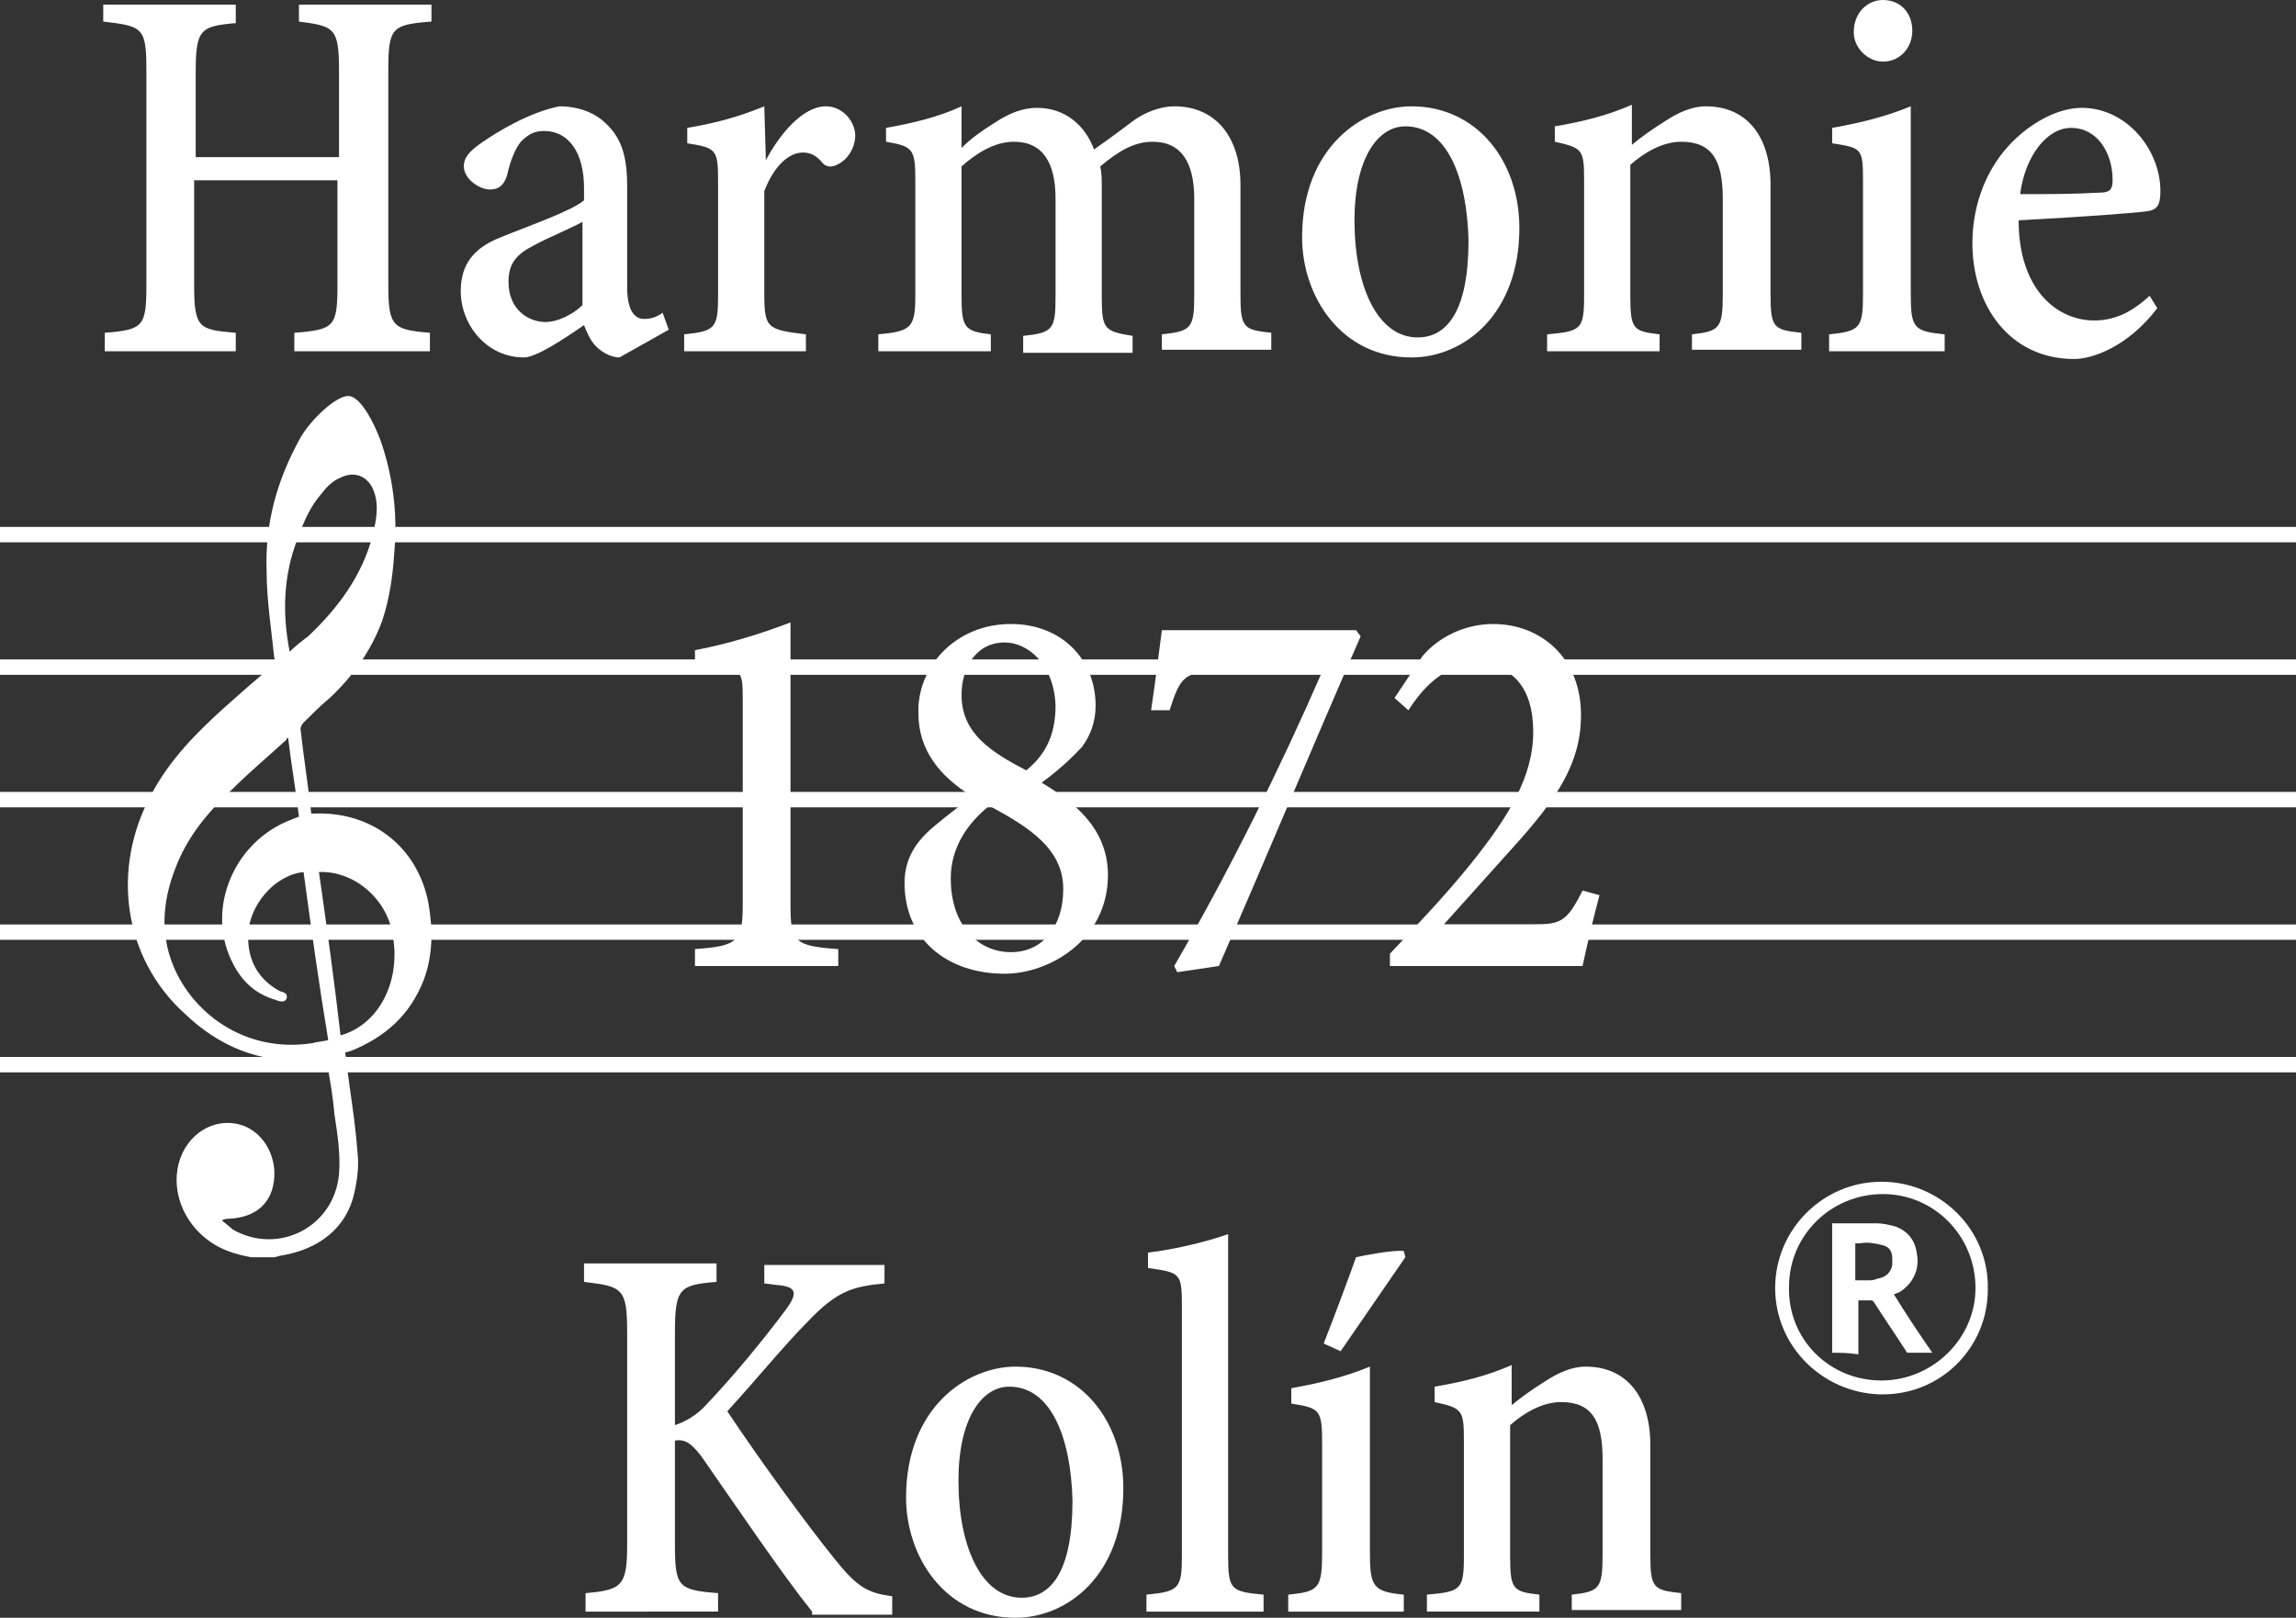
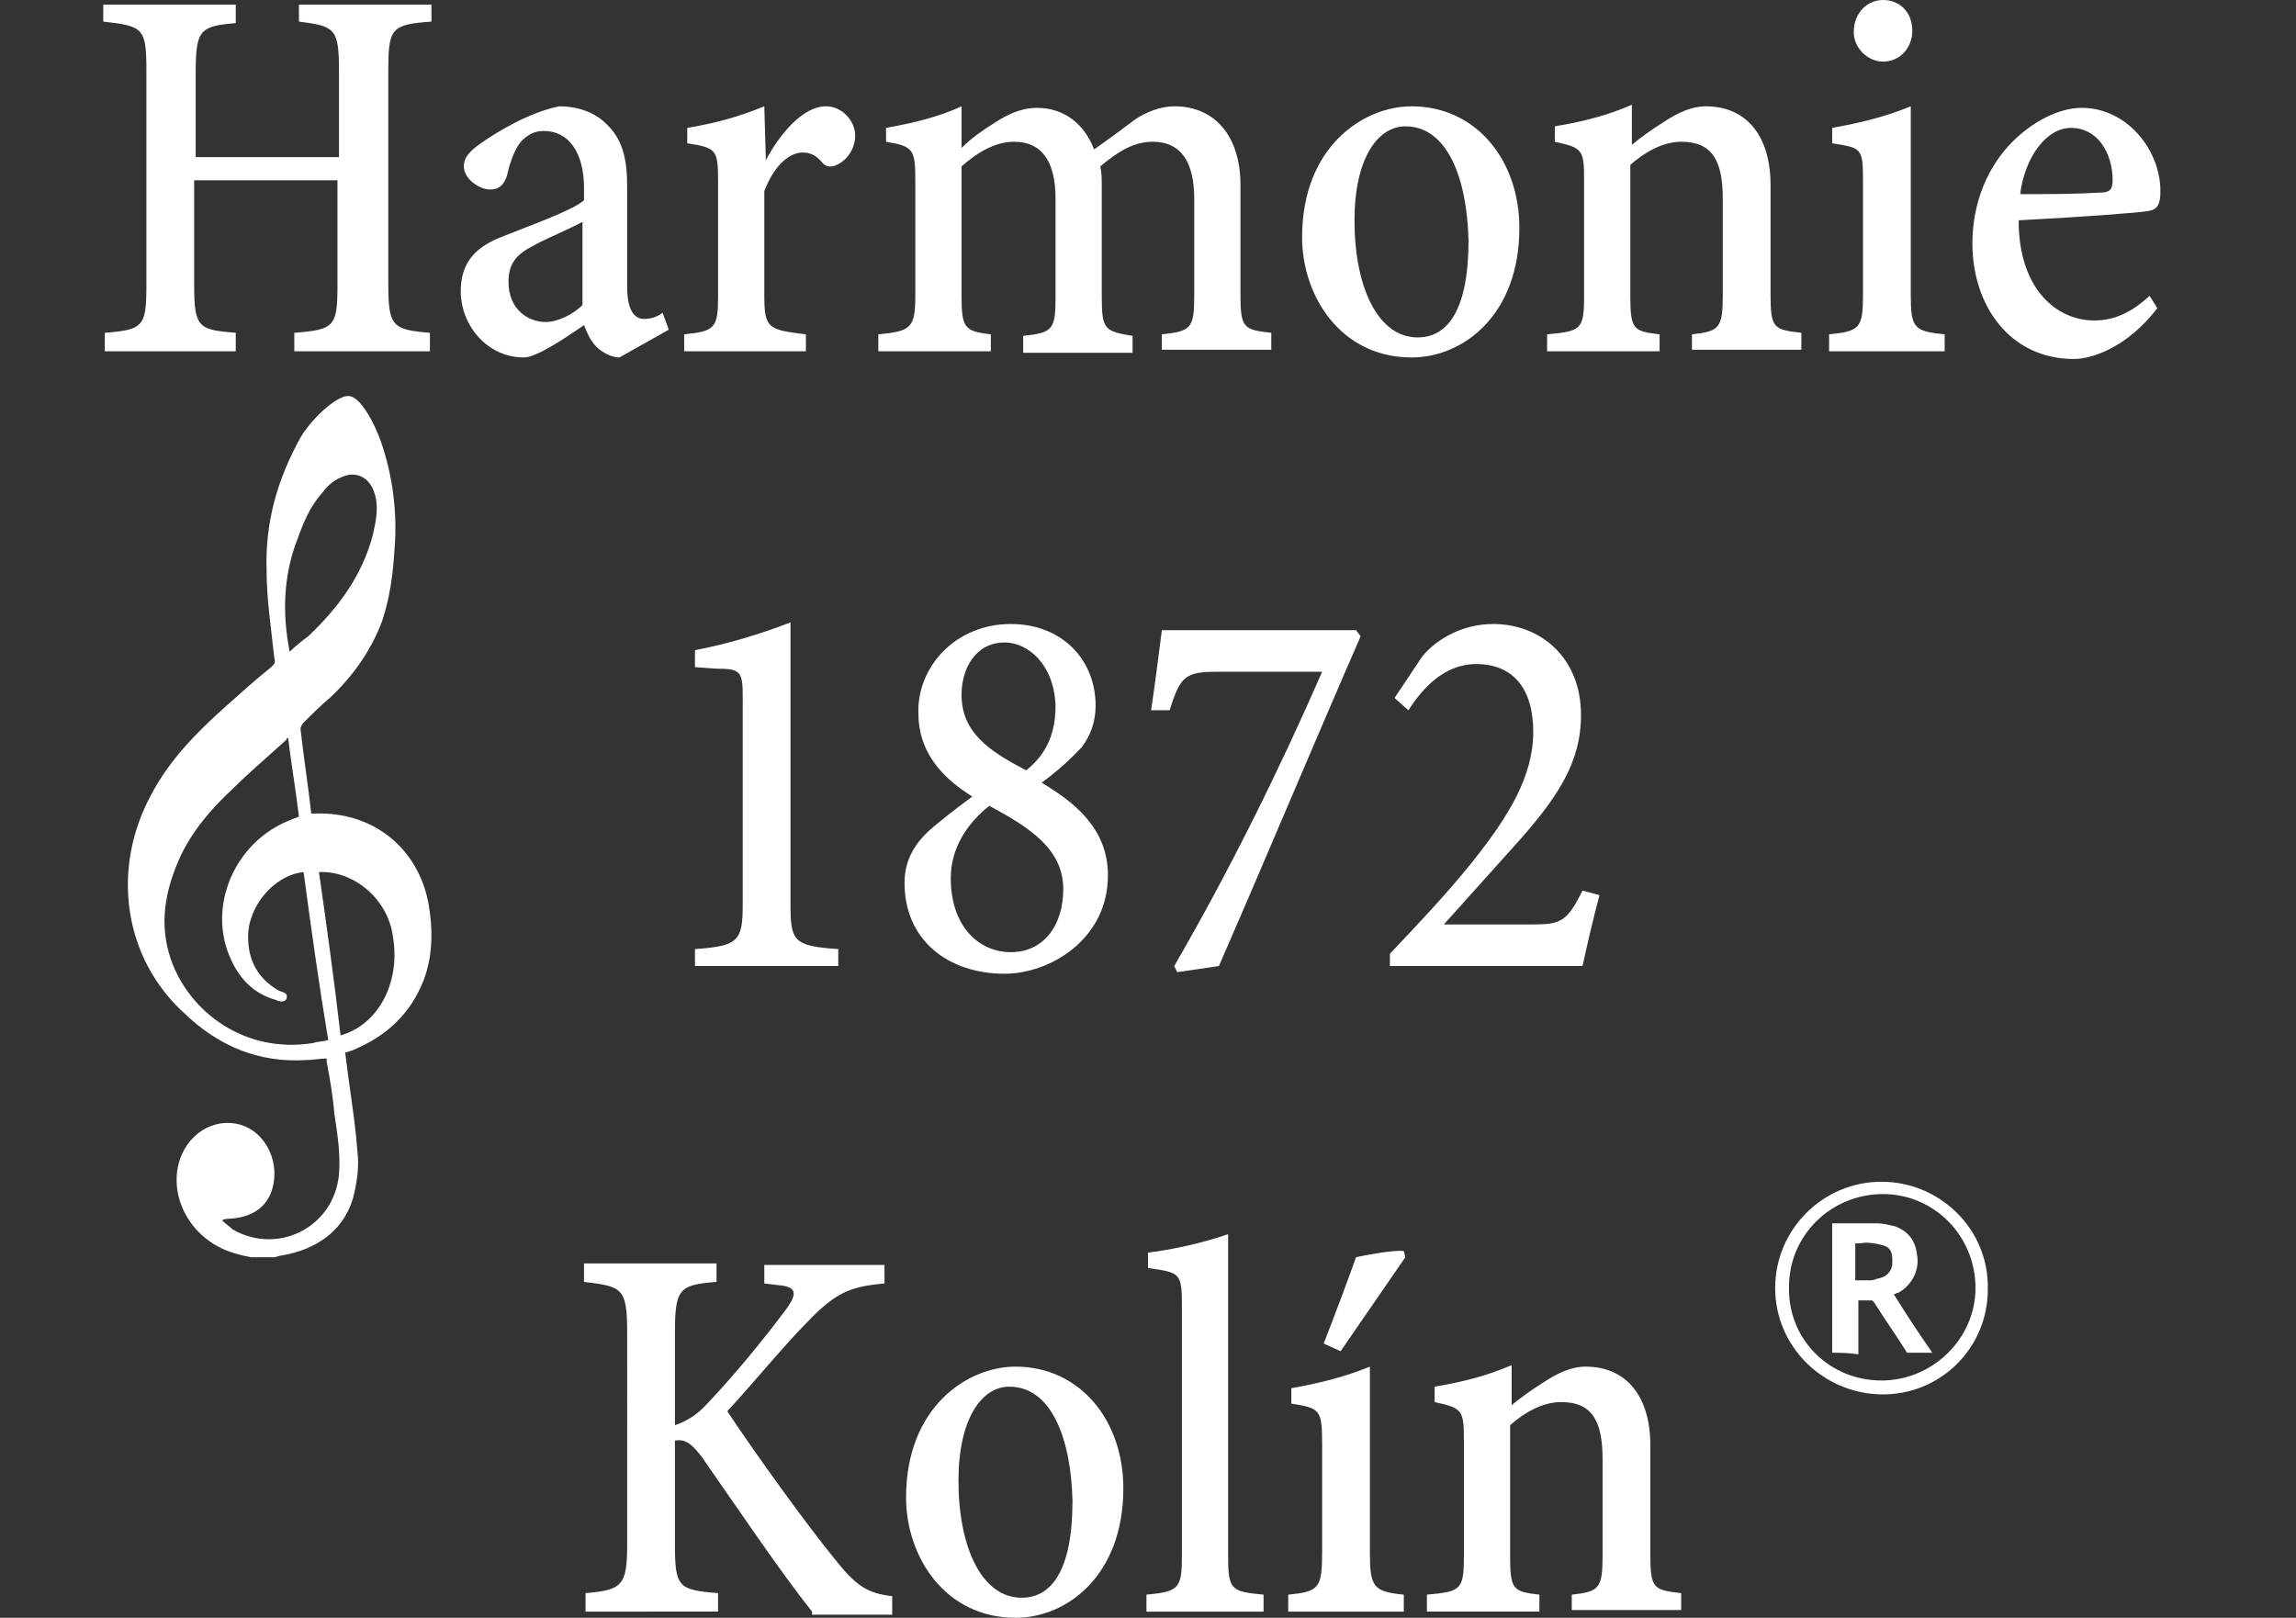
<svg xmlns="http://www.w3.org/2000/svg" viewBox="0 0 149 105">
  <rect x="0" y="0" width="149" height="105" fill="#333333" stroke="none" />
  <path d="M28 1.4c-2.6.2-2.8.4-2.8 3.2v13.9c0 2.7.3 2.9 2.7 3.1v1.2h-8.8v-1.2c2.6-.2 2.8-.4 2.8-3.1v-6.8h-9.3v6.8c0 2.8.3 2.9 2.7 3.1v1.2H6.8v-1.2c2.5-.2 2.7-.4 2.7-3.1V4.6c0-2.8-.2-2.9-2.8-3.2V.3h8.6v1.2c-2.3.2-2.6.4-2.6 3.2v5.5H22V4.6c0-2.8-.3-2.9-2.6-3.2V.3H28v1.1zm12.2 21.8c-.5 0-1.1-.3-1.5-.7-.4-.4-.6-.9-.8-1.4-1.3.9-3.1 2.1-3.9 2.1-2.4 0-4.1-2.1-4.1-4.3 0-1.7.8-2.8 2.6-3.5 1.7-.7 4.6-1.7 5.4-2.4v-.8c0-2.3-1-3.7-2.6-3.7-.7 0-1.1.3-1.5.7-.4.5-.7 1.3-.9 2.2-.2.6-.5.9-1.1.9-.7 0-1.7-.7-1.7-1.5 0-.6.4-1 1.1-1.5 1-.7 3.1-2 5.1-2.4 1.2 0 2.3.4 3 1.1 1.1 1 1.4 2.3 1.4 4.1v6.5c0 1.6.5 2.1 1.1 2.1.4 0 .8-.1 1.2-.4l.4 1.1-3.2 1.8zm-2.4-8.8c-.7.4-2.4 1.1-3.1 1.5-1.2.6-1.7 1.2-1.7 2.4 0 1.8 1.3 2.6 2.4 2.6.8 0 1.8-.5 2.4-1.1v-5.4zm11.9-4c.9-1.7 2.4-3.5 3.9-3.5 1.1 0 1.9 1 1.9 1.9 0 .8-.5 1.6-1.2 1.9-.4.2-.7.1-.9-.1-.4-.5-.8-.7-1.3-.7-.8 0-1.8.7-2.5 2.5v6.7c0 2.2.2 2.3 2.7 2.6v1.1h-7.9v-1.1c2-.2 2.2-.4 2.2-2.5v-7.4c0-2.1-.1-2.2-2-2.5v-1c1.8-.3 3.3-.7 5-1.4l.1 3.5zm25.7 12.4v-1.1c1.9-.2 2.1-.4 2.1-2.5v-6.3c0-2.3-.8-3.7-2.7-3.7-1.2 0-2.2.6-3.4 1.6.1.4.1.8.1 1.4v7.1c0 2.1.2 2.2 2 2.5v1.1h-7.1v-1.1c1.9-.2 2.1-.4 2.1-2.5v-6.4c0-2.3-.8-3.7-2.7-3.7-1.3 0-2.5.8-3.4 1.6v8.4c0 2.1.2 2.3 1.9 2.5v1.1H57v-1.1c2.1-.2 2.4-.4 2.4-2.5v-7.4c0-2.1-.1-2.3-1.9-2.6v-.9c1.7-.3 3.4-.7 4.9-1.4v2.7C63 9 63.7 8.5 64.5 8c.9-.6 1.8-1 2.8-1 1.8 0 3.1 1.1 3.7 2.7 1-.7 1.8-1.3 2.6-1.9.7-.5 1.7-.9 2.6-.9 2.7 0 4.3 2 4.3 5.1v7.1c0 2.2.2 2.3 2 2.5v1.1h-7.1zM91.6 6.9c4.2 0 7 3.5 7 7.9 0 5.6-3.6 8.4-7 8.4-4.6 0-7.1-4-7.1-7.8 0-5.9 4-8.5 7.1-8.5zm-.4 1.3c-1.8 0-3.3 2.1-3.3 6.1 0 4.3 1.5 7.6 4.1 7.6 1.9 0 3.3-1.7 3.3-6.3-.1-4.1-1.4-7.4-4.1-7.4zm18.6 14.6v-1.1c1.8-.2 2-.4 2-2.6v-6.2c0-2.5-.7-3.7-2.7-3.7-1.2 0-2.4.7-3.3 1.5v8.5c0 2.2.2 2.3 1.9 2.5v1.1h-7.3v-1.1c2.2-.2 2.4-.3 2.4-2.5v-7.5c0-2-.1-2.1-1.9-2.5v-1c1.8-.3 3.4-.7 5-1.4v2.6c.6-.5 1.3-1 2.1-1.5.9-.6 1.8-1 2.7-1 2.7 0 4.2 2 4.2 5.1v7.1c0 2.2.2 2.3 2 2.5v1.1h-7.1zm8.9 0v-1.1c2-.2 2.2-.4 2.2-2.6v-7.4c0-2.1-.1-2.1-2-2.4v-1c1.7-.3 3.4-.7 5.1-1.4v12.2c0 2.2.2 2.4 2.2 2.6v1.1h-7.5zM122.2 0c1.1 0 1.9.8 1.9 2 0 1.1-.8 2-1.9 2-1 0-1.9-.9-1.9-1.9 0-1.3.9-2.1 1.9-2.1zM140 20c-1.9 2.5-4.2 3.3-5.4 3.3-4.2 0-6.6-3.5-6.6-7.5 0-2.8 1.1-5.1 2.6-6.6 1.3-1.3 3-2.2 4.5-2.2 2.9 0 5.1 2.7 5.1 5.4 0 .9-.2 1.2-.8 1.3-.5.1-4.5.4-8.4.6 0 4.5 2.5 6.5 4.9 6.5 1.3 0 2.4-.5 3.6-1.6l.5.8zm-5.6-11.7c-1.6 0-3 1.9-3.3 4.3 1.8 0 3.5 0 5.2-.1.6 0 .8-.2.8-.8 0-1.8-1-3.4-2.7-3.4zM45.1 62.7v-1.1c2.8-.2 3.1-.5 3.1-2.9V45.3c0-1.7-.1-1.9-1.7-1.9l-1.4-.1v-1.1c2.1-.4 4.1-1 6.2-1.8v18.3c0 2.4.2 2.7 3.1 2.9v1.1h-9.3zm20.5-22.2c3.3 0 5.5 2.3 5.5 5.3 0 1-.3 1.9-.9 2.7-.3.3-1.1 1.2-2.6 2.3 2 1.2 4.3 2.9 4.3 6 0 4.2-3.8 6.4-6.7 6.4-3.7 0-6.5-2.2-6.5-5.9 0-1.6.8-2.6 1.4-3.2.5-.5 1.9-1.6 3-2.4-2.1-1.3-3.5-3-3.5-5.4-.1-3 2.4-5.8 6-5.8zm0 21.3c2.1 0 3.4-1.7 3.4-4.1 0-2.6-2.2-4-4.8-5.4-1.5 1.2-2.5 2.8-2.5 4.7 0 3.1 1.8 4.8 3.9 4.8zm-.4-20.1c-1.9 0-2.8 1.7-2.8 3.4 0 2.5 1.9 3.7 4.2 4.9 1.1-.9 1.9-2.1 1.9-4.2-.1-2.7-1.8-4.1-3.3-4.1zm23.1-.4c-3.1 7.1-6.1 14.3-9.2 21.4l-2.7.4-.2-.4c3.6-6.2 6.9-12.9 9.6-19.1H79c-2.1 0-2.4.3-3.1 2.5h-1.2c.3-2 .5-3.7.7-5.2H88l.3.4zm15.5 16.8c-.4 1.5-.8 3.2-1.1 4.6H90.2v-.8C92 60 93.9 58 95.5 56c2.4-3 4-5.6 4-8.5 0-2.8-1.3-4.4-3.7-4.4-2.1 0-3.5 1.6-4.4 3l-.9-.8 1.8-2.7c1-1.2 2.7-2.1 4.6-2.1 3.1 0 5.7 2.2 5.7 5.9 0 3.1-1.5 5.4-4.5 8.7L93.7 60h5.8c1.8 0 2.2-.2 3.2-2.2l1.1.3zm-51.1 46.5c-2-2.5-4.9-6.8-7.2-10.1-.7-.9-1.1-1.1-1.7-1v6.7c0 2.8.2 3 2.8 3.2v1.2H38v-1.2c2.4-.2 2.7-.5 2.7-3.2V86.5c0-2.9-.3-3-2.8-3.3V82h8.6v1.2c-2.4.2-2.7.4-2.7 3.3v6c.6-.2 1.4-.6 2.1-1.4 1.8-1.9 3.6-4.1 5.1-6.1.8-1.1.7-1.5-.6-1.6l-.8-.1v-1.2h7.8v1.2c-2.1.2-3.1.5-5 2.5-1.4 1.4-3.2 3.6-5.2 5.8 2.2 3.3 5.2 7.4 6.9 9.5 1.5 1.9 2.2 2.3 3.8 2.5v1.2h-5.2zm13.2-15.9c4.2 0 7 3.5 7 7.9 0 5.6-3.6 8.4-7 8.4-4.6 0-7.1-4-7.1-7.8 0-5.9 4-8.5 7.1-8.5zm-.4 1.3c-1.8 0-3.3 2.1-3.3 6.1 0 4.3 1.5 7.6 4.1 7.6 1.9 0 3.3-1.7 3.3-6.3-.1-4.1-1.4-7.4-4.1-7.4zm8.9 14.6v-1.1c2.1-.2 2.3-.4 2.3-2.5V84.8c0-2.2-.1-2.2-2.2-2.5v-1c1.7-.2 3.8-.7 5.2-1.2V101c0 2.2.2 2.3 2.3 2.5v1.1h-7.6zm9.2 0v-1.1c2-.2 2.2-.4 2.2-2.8v-6.9c0-2.3-.1-2.4-2-2.7v-1c1.7-.3 3.4-.7 5.1-1.4v12c0 2.3.2 2.6 2.2 2.8v1.1h-7.5zM87 87.7l-1.1-.5c.6-1.5 1.9-5 2.1-5.6.4-.1 2.5-.5 3.1-.4l.1.4-4.2 6.1zm15 16.9v-1.1c1.8-.2 2-.4 2-2.6v-6.2c0-2.5-.7-3.7-2.7-3.7-1.2 0-2.4.7-3.3 1.5v8.5c0 2.2.2 2.3 1.9 2.5v1.1h-7.3v-1.1c2.2-.2 2.4-.3 2.4-2.5v-7.5c0-2-.1-2.1-1.9-2.5v-1c1.8-.3 3.4-.7 5-1.4v2.6c.6-.5 1.3-1 2.1-1.5.9-.6 1.8-1 2.7-1 2.7 0 4.2 2 4.2 5.1v7.1c0 2.2.2 2.3 2 2.5v1.1H102zm-77.3-76c.8 2.3 1.1 4.7.9 7.1-.1 1.6-.3 3.1-.8 4.6-.7 1.9-1.9 3.6-3.4 5-.6.5-1.2 1.1-1.7 1.6-.1.1-.2.3-.2.4.2 1.8.5 3.7.7 5.5h.3c3.7-.1 6.6 2.2 7.3 5.8.3 1.7.3 3.4-.3 5-.9 2.3-2.5 3.7-4.7 4.6-.1 0-.2.1-.4.1.1.8.2 1.6.3 2.3.2 1.4.4 2.8.5 4.2.1.8 0 1.7-.2 2.6-.5 2.3-2.3 3.7-4.8 4.1-.1 0-.3.1-.4.1h-1.5c-.5-.1-1-.2-1.5-.4-2.4-.9-3.8-3.4-3.2-5.7.5-1.9 2.3-3 4-2.5 1.4.4 2.3 1.9 2.2 3.4-.1 1.6-1.1 2.6-2.9 2.7-.1 0-.3 0-.5.1.2.2.5.4.7.6 3 1.7 6.6-.2 6.9-3.6.1-1.3-.1-2.6-.3-3.9-.1-1.2-.3-2.3-.5-3.4v-.2c-.4 0-.9.1-1.3.1-3.1.2-5.7-.9-7.9-3-4-3.6-4.8-9.4-2.2-14.2 1.2-2.3 3-4.1 4.9-5.8.9-.8 1.9-1.7 2.9-2.5.2-.2.3-.3.2-.6-.2-1.9-.5-3.8-.5-5.7-.1-3.1.7-5.9 2.2-8.6.7-1.2 2.3-2.7 3.1-2.7s1.7 1.8 2.1 2.9zm-5 28c-1.9.2-3.6 2.2-3.6 4.2 0 1.5.6 2.7 2 3.5.2.1.6.1.5.5-.1.3-.5.2-.7.1-1.4-.4-2.3-1.3-2.9-2.6-1.6-3.4.2-7.7 3.9-9.1.2-.1.3-.1.5-.2-.2-1.7-.5-3.4-.7-5.1-.1 0-.1 0-.1.1-1.2 1.1-2.4 2.1-3.5 3.2-1.4 1.3-2.6 2.7-3.4 4.4-1 2.2-1.4 4.4-.6 6.7 1.2 3.4 4.8 6.1 9.2 5.4.3-.1.7-.1 1-.2-.6-3.6-1.1-7.2-1.6-10.9zm-.9-14.3c.4-.4.8-.7 1.2-1 1.9-1.8 3.5-3.9 4.2-6.6.2-.9.4-1.8.1-2.7-.3-1-1.2-1.5-2.2-1-.5.2-.9.6-1.2 1-.8.9-1.2 1.9-1.6 3-.9 2.3-1 4.8-.5 7.3zm1.9 14.3c.5 3.5 1 7.1 1.4 10.6 2.5-.7 3.9-3.5 3.4-6.4-.3-2.4-2.5-4.3-4.8-4.2z" fill="#fff" />
-   <path fill="#fff" d="M0 34.2h149v1H0zm0 8.6h149v1H0zm0 8.6h149v1H0zM0 60h149v1H0zm0 8.6h149v1H0z" />
  <g fill="#fff">
    <path d="M115.2 83.6c0-3.8 3.1-6.9 6.9-6.9 3.8 0 7 3.1 6.9 7 0 3.8-3.1 6.9-7 6.8-3.7-.1-6.8-3.1-6.8-6.9zm6.9 6c3.3 0 6.1-2.7 6.1-6 0-3.4-2.7-6.1-6-6.1-3.4 0-6.1 2.7-6.1 6-.1 3.4 2.6 6.1 6 6.1z" />
    <path d="M118.9 87.8v-8.4h2.9c.4 0 .8.1 1.2.2.8.3 1.3.9 1.4 1.8.2 1-.3 2-1.2 2.5-.1 0-.2.1-.3.1.8 1.3 1.6 2.5 2.5 3.8h-1.5c-.1 0-.2 0-.2-.1-.7-1.1-1.4-2.1-2.1-3.2-.1-.1-.1-.1-.2-.1h-.8v3.5c-.7-.1-1.2-.1-1.7-.1zm1.5-4.7h.8c.2 0 .4 0 .6-.1.6-.1.9-.4 1-.9v-.4c0-.5-.2-.8-.7-.9-.4-.1-.9-.2-1.4-.1h-.3v2.4z" />
  </g>
</svg>